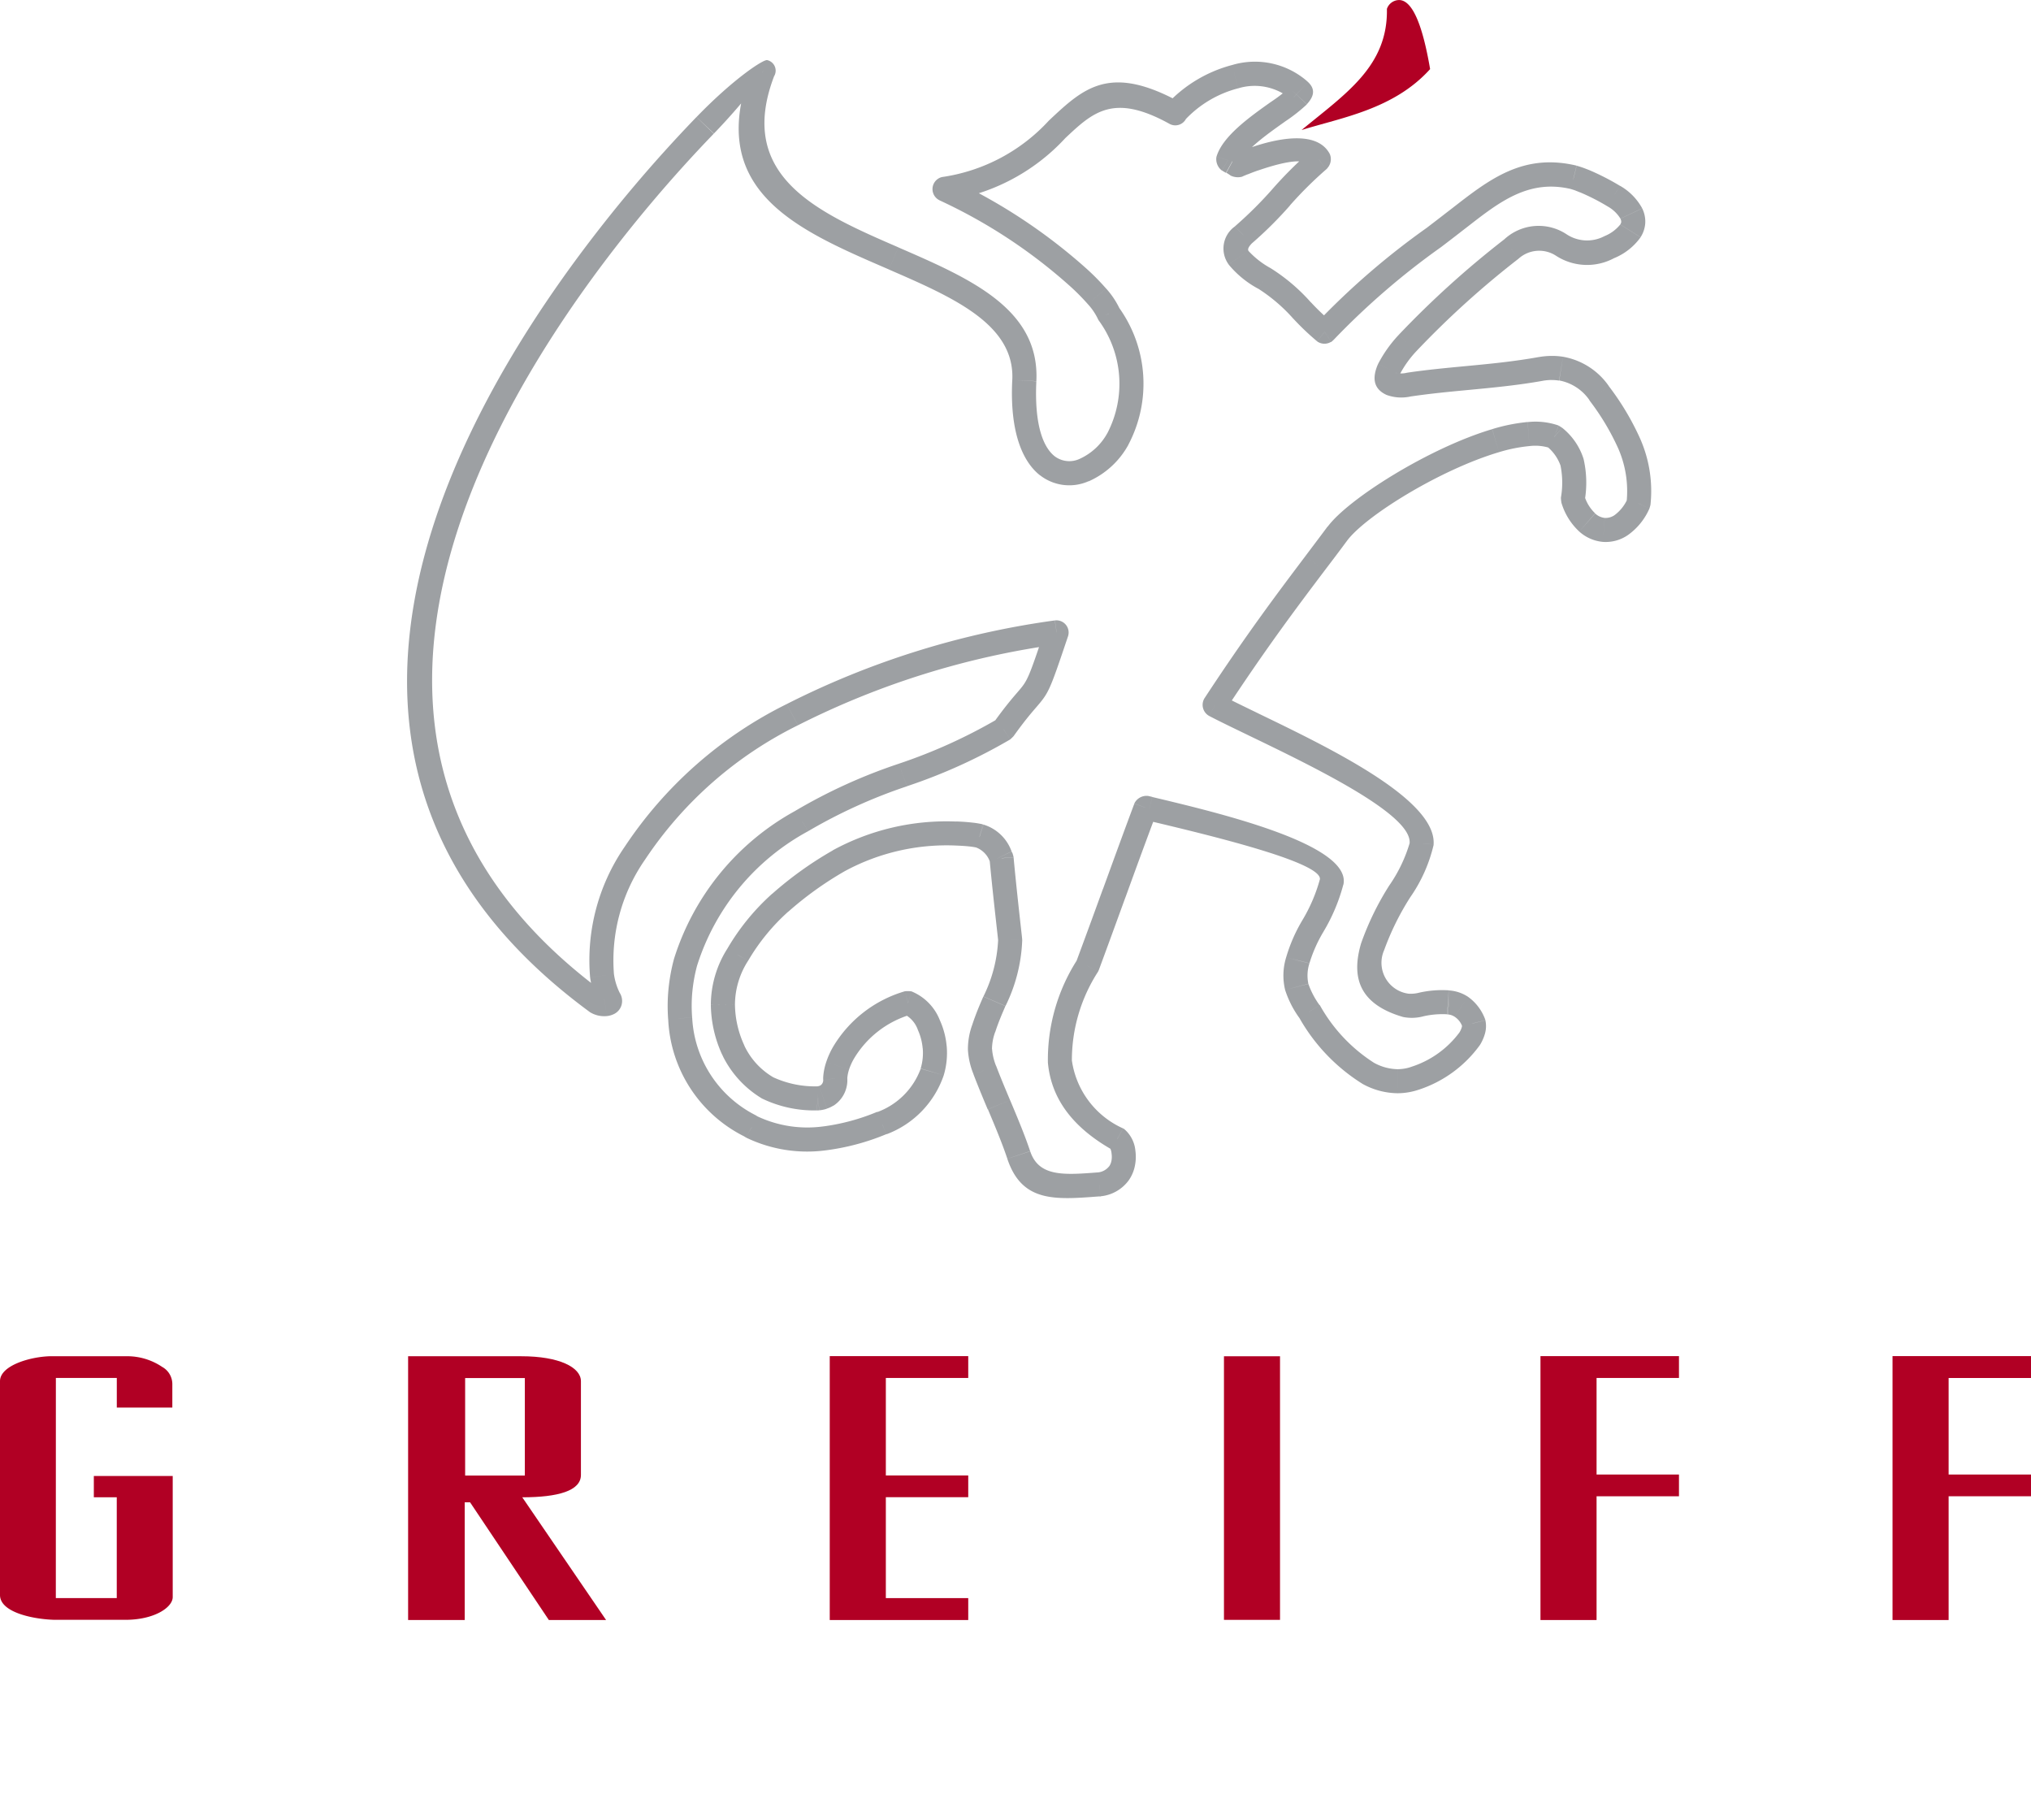
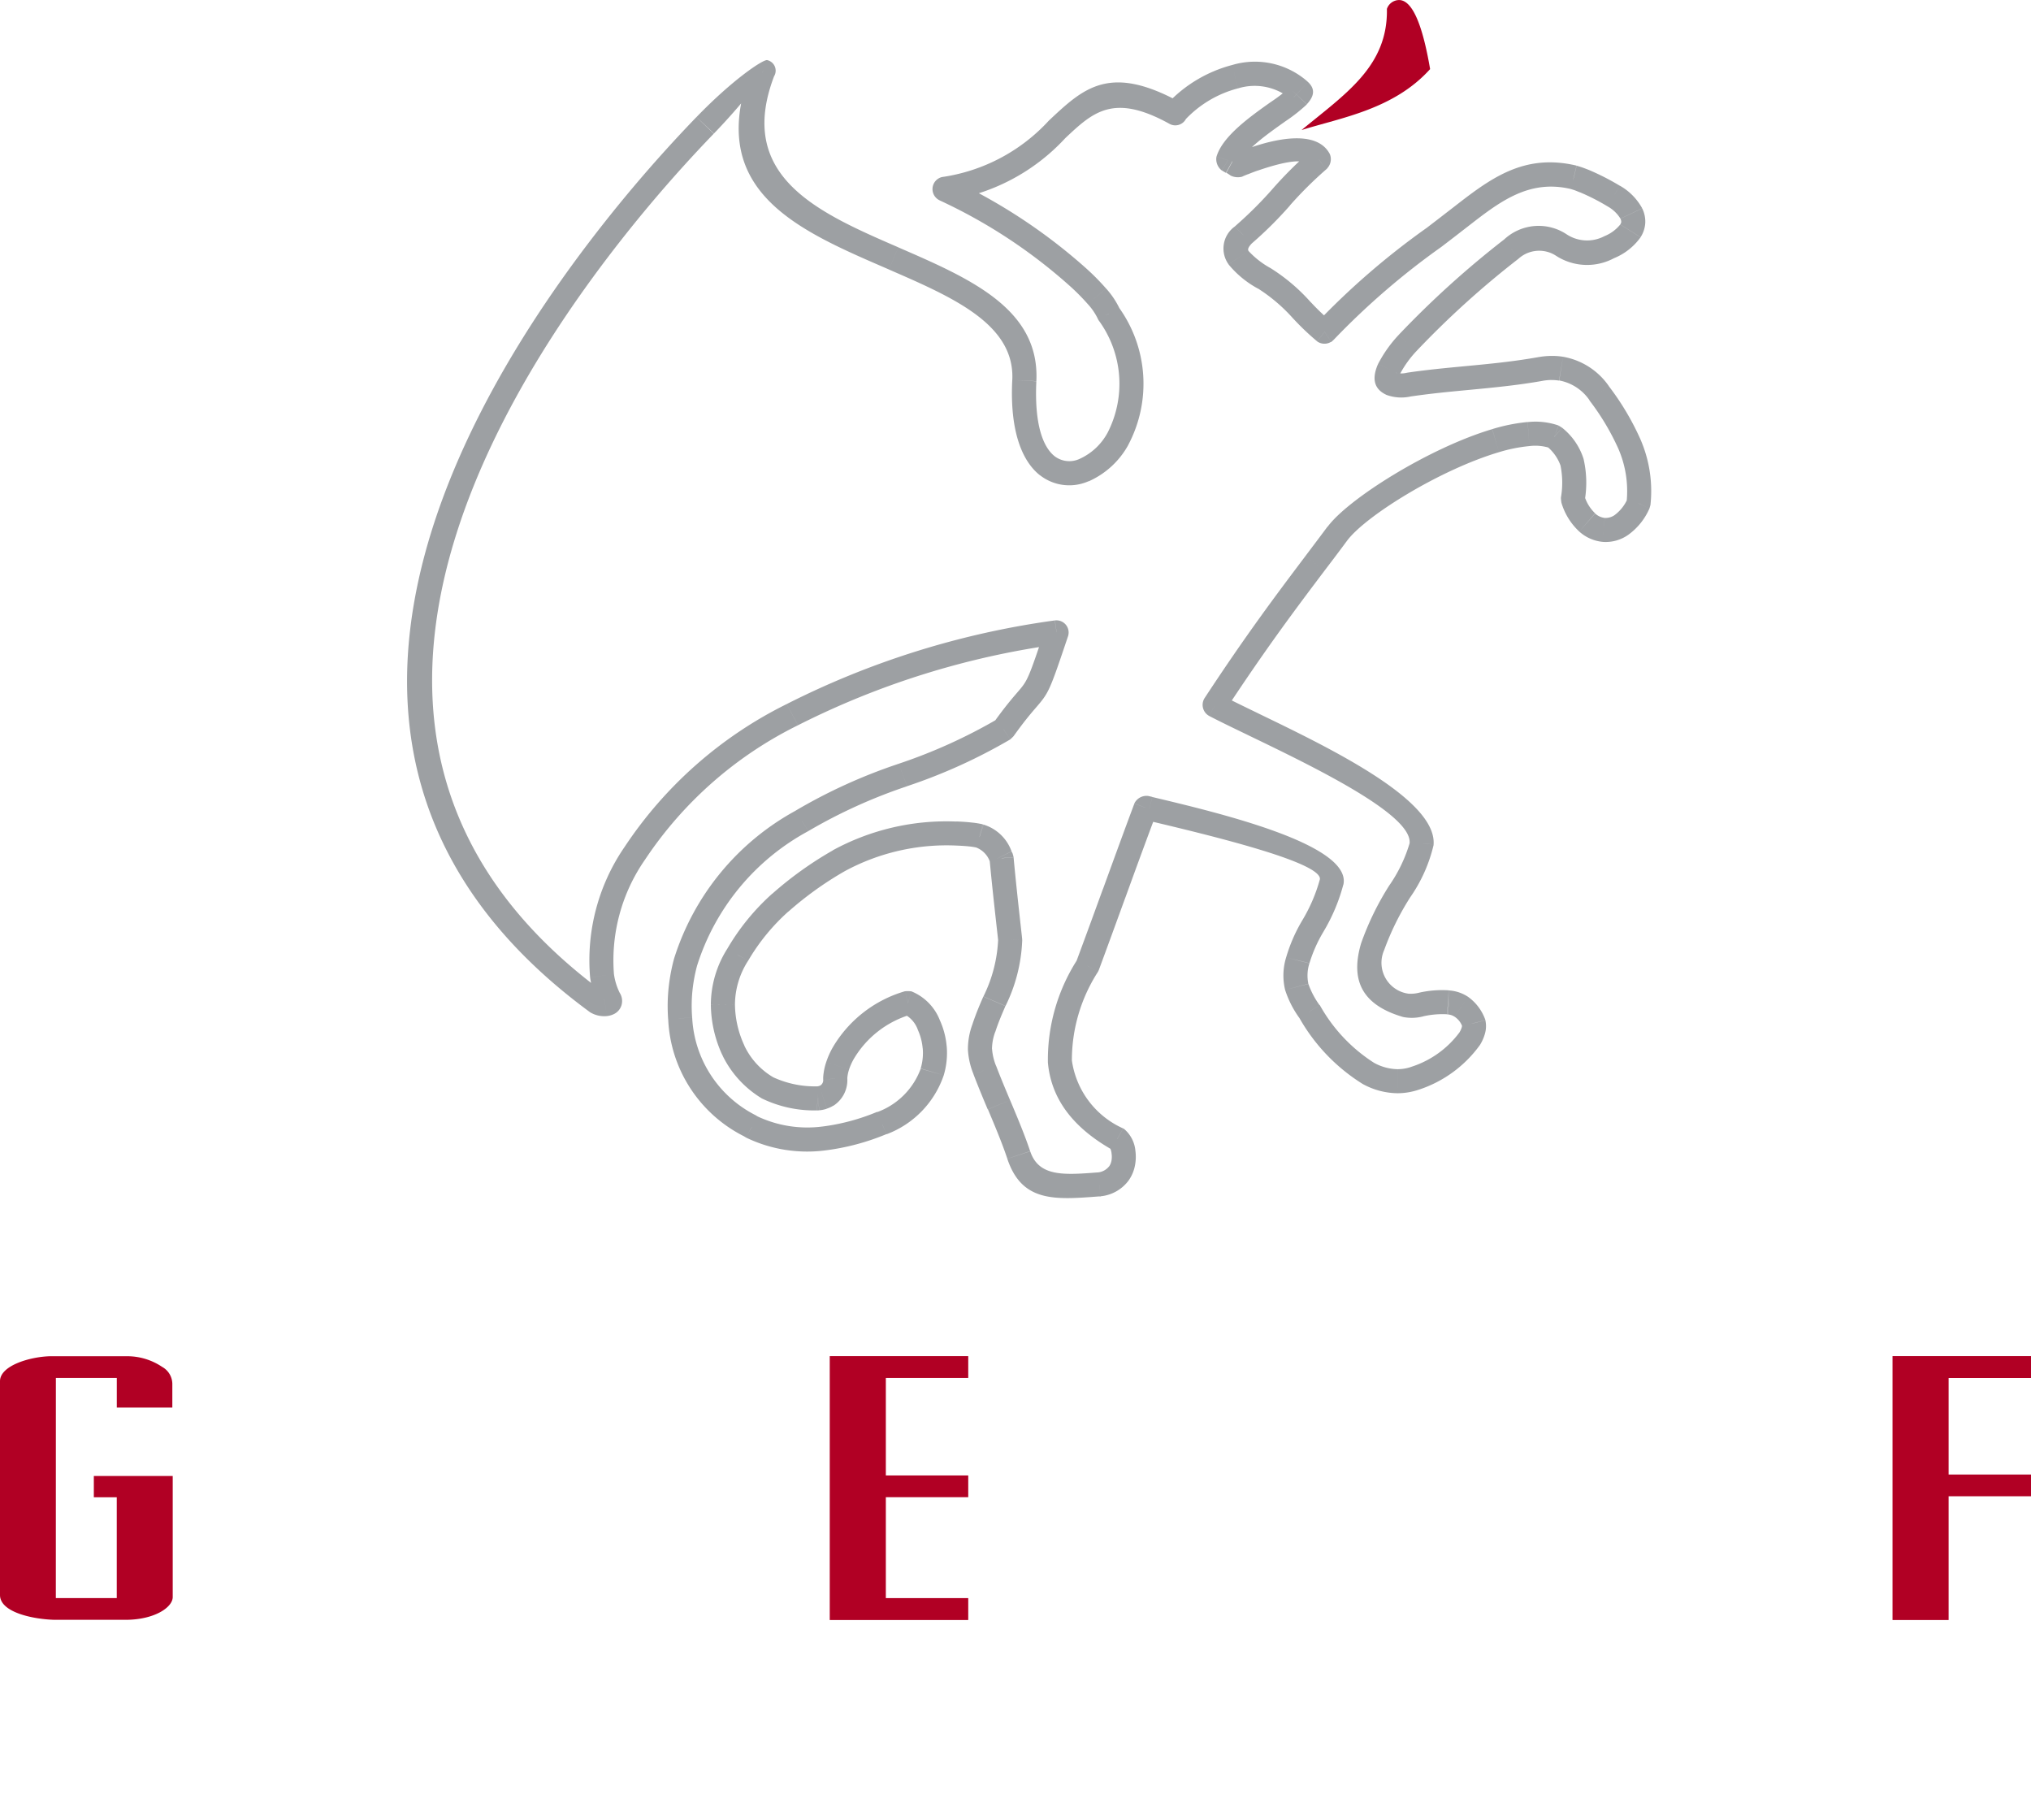
<svg xmlns="http://www.w3.org/2000/svg" id="logo-brand-primary" width="100" height="89.607" viewBox="0 0 100 89.607">
  <defs>
    <clipPath id="clip-path">
      <path id="Pfad_133" data-name="Pfad 133" d="M0,22.02H100V-67.587H0Z" transform="translate(0 67.587)" fill="#202124" />
    </clipPath>
    <clipPath id="clip-path-2">
-       <path id="Pfad_139" data-name="Pfad 139" d="M0,22.02H100V-67.587H0Z" transform="translate(0 67.587)" fill="none" />
-     </clipPath>
+       </clipPath>
  </defs>
  <g id="Gruppe_1174" data-name="Gruppe 1174" transform="translate(20.047 2.959)">
    <g id="Gruppe_1154" data-name="Gruppe 1154" transform="translate(0 0)">
      <path id="Pfad_119" data-name="Pfad 119" d="M9.36.514a.592.592,0,1,1-.57,1.037M2.867,1.4C4.586-.215,5.861-1.414,9.36.514L8.79,1.551C6.044.038,5.036.985,3.677,2.262ZM-2.4,4.18A8.853,8.853,0,0,0,2.867,1.4l.81.862a9.873,9.873,0,0,1-5.92,3.09Zm-.109,1.147A.611.611,0,0,1-2.4,4.18l.081.586ZM3.842,9.491A25.881,25.881,0,0,0-2.513,5.327l.379-1.122A27.332,27.332,0,0,1,4.633,8.612Zm.943.944a10.673,10.673,0,0,0-.943-.944l.791-.879a11.528,11.528,0,0,1,1.05,1.054Zm.485.707a2.947,2.947,0,0,0-.485-.707l.9-.769a4.145,4.145,0,0,1,.675,1.012Zm1.088-.464,0,.008-.548.224Zm-1.092.46v0l1.1-.449v0Zm.048.09s-.046-.086-.048-.09l.55-.225Zm.444,5.539a5.277,5.277,0,0,0-.444-5.539l1-.63a6.427,6.427,0,0,1,.465,6.762ZM4.385,18.052a2.938,2.938,0,0,0,1.372-1.285l1.025.593a4.145,4.145,0,0,1-1.957,1.8Zm-1.222-.119a1.2,1.2,0,0,0,1.222.119l.44,1.1a2.342,2.342,0,0,1-2.394-.292Zm-.912-3.7c-.1,2.074.306,3.23.912,3.7l-.732.931c-.883-.693-1.494-2.18-1.366-4.695Zm0,0h0l-.593-.03ZM-4.541,7.643c3.531,1.533,6.967,3.024,6.792,6.584L1.066,14.17C1.2,11.425-1.862,10.1-5.009,8.731ZM-10.656-.8c-1.9,4.962,2.172,6.731,6.115,8.441l-.468,1.088C-9.465,6.8-14.1,4.883-11.793-1.135Zm-.75.337.394-1.116a.531.531,0,0,1,.357.784m-.75.333-.019-.007.215-.552Zm-3.076,1.686c1.823-1.885,3.313-2.864,3.488-2.8l-.431,1.1c-.05-.02-.725.982-2.2,2.512ZM-20.5,8.363a69.635,69.635,0,0,1,6.016-7.138l.852.819a68.5,68.5,0,0,0-5.914,7.019Zm.8,36.95c-15.212-11.141-8.2-26.85-.8-36.95l.955.7c-7.1,9.692-13.865,24.742.548,35.3Zm.7-.955.019.013-.369.463Zm.114,1.126a1.332,1.332,0,0,1-.833-.186l.737-.927c.037.032-.061.292-.044.289Zm.342-.1a1.01,1.01,0,0,1-.342.1l-.139-.823c.016,0-.1-.313-.066-.329Zm.373-.449a.71.71,0,0,1-.373.449l-.548-1.051c.106-.054-.264.427-.225.288Zm-.1-.607a.745.745,0,0,1,.1.607l-1.145-.314c.033-.117.094.426.034.327Zm-1.009.62s-.016-.033-.016-.033l.521-.278Zm.732-1.537a2.979,2.979,0,0,0,.294.948l-1.042.556a4.186,4.186,0,0,1-.424-1.327Zm1.527-5.621a8.682,8.682,0,0,0-1.527,5.621l-1.172.176a9.843,9.843,0,0,1,1.689-6.418Zm7.534-6.622a19.275,19.275,0,0,0-7.534,6.622l-1.01-.62a20.446,20.446,0,0,1,7.988-7.044ZM3.339,27.179A40.472,40.472,0,0,0-9.485,31.167l-.557-1.042a41.688,41.688,0,0,1,13.2-4.118Zm-.176-1.172a.6.6,0,0,1,.65.773l-.562-.188ZM1.328,29.536c.491-.57.512-.594,1.363-3.132l1.122.375c-.927,2.759-.952,2.788-1.591,3.531ZM.156,31.026c.558-.778.917-1.195,1.172-1.49l.894.774c-.229.266-.556.644-1.1,1.405Zm.964.689c-.012.016-.142.139-.158.151l-.325-.5Zm-5.648,1.348A26.059,26.059,0,0,0,.314,30.875l.648.992a26.869,26.869,0,0,1-5.074,2.3ZM-9.616,35.38a26.432,26.432,0,0,1,5.088-2.316l.416,1.106a25.778,25.778,0,0,0-4.851,2.2Zm-.009.007.009-.007.327.493Zm0,0,0,0,.672.973,0,0Zm.672.973s-.028.017-.028.019l-.308-.505Zm-6.638,6.311a12.594,12.594,0,0,1,5.994-7.3l.616,1.01a11.44,11.44,0,0,0-5.466,6.6Zm-.272,1.5a9.232,9.232,0,0,1,.272-1.5l1.144.306a7.827,7.827,0,0,0-.24,1.309Zm-.016,1.456a8.647,8.647,0,0,1,.016-1.456l1.176.11a7.454,7.454,0,0,0-.011,1.263Zm0,0v0l.591-.041Zm0,.015v-.015l1.181-.088v.013Zm1.181-.089v.005l-.591.04Zm2.522,5.834a6.78,6.78,0,0,1-3.7-5.749l1.181-.08a5.706,5.706,0,0,0,3.133,4.813Zm.113.066c-.261-.159-.027-.016-.113-.066l.611-1.016.119.073Zm.05.028-.05-.028.309-.5Zm3.855.619a6.915,6.915,0,0,1-3.855-.619l.518-1.065a5.771,5.771,0,0,0,3.212.506Zm3.019-.8a11.549,11.549,0,0,1-3.019.8l-.125-1.177a10.4,10.4,0,0,0,2.7-.724Zm.024-.012-.024.012-.22-.552Zm2.805-2.886A4.728,4.728,0,0,1-5.117,51.3L-5.6,50.218a3.593,3.593,0,0,0,2.157-2.144Zm.145-1.452a3.835,3.835,0,0,1-.145,1.452l-1.135-.337a2.65,2.65,0,0,0,.1-1.008ZM-2.5,45.691a3.921,3.921,0,0,1,.334,1.269l-1.181.107a2.777,2.777,0,0,0-.232-.891Zm-1.4-1.423a2.526,2.526,0,0,1,1.4,1.423l-1.079.485a1.38,1.38,0,0,0-.655-.773Zm-.32-.005a1.514,1.514,0,0,1,.32.005l-.168.566Zm-3.543,2.746a6.1,6.1,0,0,1,3.543-2.746l.3,1.144a4.859,4.859,0,0,0-2.816,2.185Zm-.331.736a4.02,4.02,0,0,1,.331-.736l1.027.583a2.88,2.88,0,0,0-.235.522Zm-.151.762a2.931,2.931,0,0,1,.151-.762l1.124.37a1.747,1.747,0,0,0-.089.452Zm0,.044c0-.029,0-.03,0-.044l1.187.06c0,.036,0,.013,0,.02Zm0,.053V48.55l.593.017Zm-.122.286a.311.311,0,0,0,.122-.286l1.187-.07a1.5,1.5,0,0,1-.679,1.362Zm-.069.033a.409.409,0,0,0,.069-.033l.63,1a1.418,1.418,0,0,1-.329.152Zm-.115.025a.579.579,0,0,0,.115-.025l.37,1.124a1.6,1.6,0,0,1-.37.077Zm.115,1.176h0l-.054-.589Zm-.129-1.176c.056,0-.008,0,.015,0l.111,1.176c-.042,0-.007,0-.042.005Zm.084,1.181-.066,0,.025-.593ZM-10.7,48.5a4.924,4.924,0,0,0,2.2.444l-.05,1.185a5.9,5.9,0,0,1-2.738-.6Zm-1.474-1.663A3.572,3.572,0,0,0-10.7,48.5l-.585,1.027a5.045,5.045,0,0,1-1.9-2.07Zm-1.009.62c0-.005-.048-.1-.049-.1l.554-.211Zm.594-2.543a4.917,4.917,0,0,0,.464,2.022l-1.107.422a6.033,6.033,0,0,1-.544-2.434Zm.642-2.144a4.019,4.019,0,0,0-.642,2.144l-1.187.009a5.177,5.177,0,0,1,.814-2.759Zm.007-.009-.007.009-.506-.3Zm1.979-2.421a10.028,10.028,0,0,0-1.979,2.421l-1.027-.589a11.208,11.208,0,0,1,2.214-2.713Zm2.783-1.991A16.747,16.747,0,0,0-9.96,40.344l-.793-.88A17.785,17.785,0,0,1-7.774,37.33Zm5.449-1.26a10.523,10.523,0,0,0-5.449,1.26l-.6-1.022A11.682,11.682,0,0,1-1.7,35.908Zm.672.044c-.175-.019-.4-.034-.672-.044l.028-1.185c.284.008.545.028.769.053Zm.383.061a3.292,3.292,0,0,0-.383-.061l.125-1.176a4.51,4.51,0,0,1,.53.084Zm0,0h0L-.4,36.044H-.4ZM-.4,36.045l.049.015-.186.562ZM-.031,37.9a1.161,1.161,0,0,0-.687-.716l.371-1.124A2.123,2.123,0,0,1,1.03,37.377Zm1.061-.524v0L.5,37.638Zm-1.022.6C0,37.957-.018,37.929-.034,37.9l1.065-.518c.011.019.023.045.037.074Zm1.061-.528a1.918,1.918,0,0,1,.061.211l-.59.052ZM.335,41.439C.193,40.171.054,38.922-.052,37.77l1.181-.106c.121,1.3.251,2.467.382,3.65Zm.038.347c-.012-.115-.025-.233-.038-.347l1.176-.125c.013.114.027.231.038.347Zm1.176-.125s.005.078.005.081l-.593-.019ZM-.356,44.52A6.977,6.977,0,0,0,.37,41.705l1.185.037a7.968,7.968,0,0,1-.822,3.246ZM-.9,45.9c.176-.536.362-.965.54-1.376l1.088.468c-.17.394-.349.806-.5,1.274Zm0,0v0l.562.184Zm-.219,1.237A3.518,3.518,0,0,1-.9,45.9l1.126.362a2.5,2.5,0,0,0-.16.847Zm.276,1.21a3.744,3.744,0,0,1-.276-1.21L.07,47.108a2.789,2.789,0,0,0,.2.837Zm0,.008,0-.008.556-.2Zm.7,1.724c-.253-.6-.5-1.2-.7-1.724L.27,47.936c.211.557.447,1.116.685,1.684ZM.823,52.51C.564,51.735.212,50.9-.133,50.078L.956,49.62c.357.847.72,1.71.989,2.515Zm1.122-.375v0l-.562.186Zm-1.123.377v0l1.126-.37v0ZM5.34,54.363c-2.182.168-3.8.294-4.518-1.851l1.126-.371C2.369,53.4,3.6,53.31,5.256,53.183Zm.044,0-.044,0-.084-1.18.044,0Zm.041,0-.041,0-.041-.59ZM6.8,53.57a1.944,1.944,0,0,1-1.376.786l-.167-1.172a.8.8,0,0,0,.575-.3Zm.31-.749a1.883,1.883,0,0,1-.31.749l-.968-.681A.718.718,0,0,0,5.95,52.6Zm.015-.723a2.252,2.252,0,0,1-.015.723L5.95,52.6a1.082,1.082,0,0,0,.005-.339Zm-.548-1.051A1.592,1.592,0,0,1,7.126,52.1l-1.171.166a.766.766,0,0,0-.058-.249Zm-.049-.03.049.03-.339.484ZM4,47.669a4.334,4.334,0,0,0,2.526,3.348l-.583,1.027c-2.06-1.181-2.975-2.634-3.124-4.269ZM5.288,43.3A8.032,8.032,0,0,0,4,47.669l-1.181.106A9.108,9.108,0,0,1,4.25,42.733Zm.037-.078-.037.078-.518-.284Zm1.311-3.581c-.456,1.252-.92,2.527-1.311,3.581l-1.111-.412c.561-1.51.937-2.544,1.311-3.572Zm1.551-4.209C7.562,37.1,7.1,38.366,6.637,39.644l-1.111-.4c.524-1.438,1.039-2.857,1.55-4.219Zm-1.112-.412a.665.665,0,0,1,.693-.37l-.137.577Zm.61.827-.191-.044.274-1.153c.061.015.125.03.19.044Zm8.524,2.919c.176-.852-5.607-2.226-8.524-2.919L7.958,34.7c3.293.784,9.821,2.333,9.412,4.309ZM17.37,39l0,.015-.575-.133Zm-2.022,1.767a8.04,8.04,0,0,0,.864-2.018l1.153.265a8.974,8.974,0,0,1-.976,2.314Zm-.8,1.834a7.9,7.9,0,0,1,.8-1.834l1.042.561a6.9,6.9,0,0,0-.691,1.551Zm1.153.278,0,.005-.574-.145ZM14.5,44.2a3.025,3.025,0,0,1,.048-1.6l1.148.288a1.959,1.959,0,0,0-.052,1.006Zm.7,1.377a4.923,4.923,0,0,1-.7-1.377l1.144-.3a4.1,4.1,0,0,0,.548,1.043Zm1-.639.008.009-.505.31Zm2.124,3.893a9.113,9.113,0,0,1-3.128-3.263l1.012-.62a7.953,7.953,0,0,0,2.666,2.836Zm1.712.453a3.64,3.64,0,0,1-1.712-.453l.55-1.047a2.485,2.485,0,0,0,1.161.316Zm1.055-.179a3.286,3.286,0,0,1-1.055.179V48.1a2.083,2.083,0,0,0,.676-.115Zm.03-.011-.03.011-.19-.561Zm-.032.011.032-.011-.44-1.1.037-.013Zm.005,0h-.005l-.186-.562Zm3-2.2a6.025,6.025,0,0,1-3,2.2l-.381-1.122a4.754,4.754,0,0,0,2.375-1.7Zm0,0h0l-.505-.308Zm.245-.557a2.187,2.187,0,0,1-.245.557l-1.014-.611a1.023,1.023,0,0,0,.115-.252Zm.025-.634a1.34,1.34,0,0,1-.025.634l-1.144-.306a.171.171,0,0,0,.011-.077Zm0,0h0l-.579.126Zm0-.007v.007l-1.159.255v-.005Zm-.005-.016.005.016-.579.127ZM23.5,44.533a2.358,2.358,0,0,1,.862,1.153l-1.148.288a.956.956,0,0,0-.367-.455Zm-.4-.2a1.943,1.943,0,0,1,.4.2l-.654.986a.715.715,0,0,0-.152-.077Zm-.491-.107a1.92,1.92,0,0,1,.491.107l-.4,1.112a.691.691,0,0,0-.184-.04Zm-.054-.005.054.005-.1,1.18a.086.086,0,0,1-.023,0ZM22.482,45.4l-.008,0,.04-.59Zm-1.37-1.07a5.125,5.125,0,0,1,1.441-.113l-.08,1.18a4.237,4.237,0,0,0-1.144.094Zm-.513.054a1.623,1.623,0,0,0,.513-.054l.217,1.161a2.208,2.208,0,0,1-1.033.037Zm-.3,1.144-.016-.005.167-.566Zm-.924-3.289a1.535,1.535,0,0,0,1.242,2.149l-.334,1.135c-2.229-.658-2.507-2.044-2.043-3.619Zm1.283-2.6a13.13,13.13,0,0,0-1.283,2.6l-1.135-.335a13.961,13.961,0,0,1,1.395-2.861Zm1.152-2.577a7.5,7.5,0,0,1-1.152,2.577l-1.024-.593a7.257,7.257,0,0,0,1-2.087Zm0-.009v.009l-.59-.052Zm0-.015v.015l-1.18-.084v-.015Zm0-.005v.005L21.22,37Zm-8.626-6.445c3.517,1.7,8.775,4.235,8.626,6.445l-1.181-.074c.1-1.419-4.729-3.748-7.957-5.306ZM11.31,29.66c.53.276,1.164.583,1.875.927l-.513,1.065c-.754-.363-1.427-.689-1.906-.939Zm-.021-.011.021.011-.545,1.053-.023-.012ZM10.743,30.7a.623.623,0,0,1-.221-.85l.5.325Zm5.7-7.147c-1.38,1.83-2.878,3.816-4.932,6.946l-.99-.648c2.071-3.157,3.584-5.163,4.978-7.012Zm1.1-1.462c-.443.6-.764,1.021-1.1,1.462l-.944-.715c.407-.541.811-1.075,1.09-1.452Zm7.487-4.367c-2.885.855-6.572,3.132-7.487,4.367l-.949-.7c1.02-1.379,5.015-3.883,8.1-4.8Zm1.5-.3a7.531,7.531,0,0,0-1.5.3l-.333-1.135a8.759,8.759,0,0,1,1.741-.35Zm1,.093a2.333,2.333,0,0,0-1-.093l-.089-1.181a3.456,3.456,0,0,1,1.518.167Zm.426-1.107.007,0-.22.55Zm-.431,1.106h0l.44-1.1h0Zm.44-1.1c.017.007.163.1.176.109l-.4.441Zm.094,1.966a2.141,2.141,0,0,0-.709-.973l.792-.884a3.184,3.184,0,0,1,1.051,1.527Zm.019,1.583a4.292,4.292,0,0,0-.019-1.583l1.134-.33a5.2,5.2,0,0,1,.061,2.038Zm.025.243a2.119,2.119,0,0,1-.025-.243l.589.062Zm.88,1.424A3.141,3.141,0,0,1,28.1,20.2l1.126-.361a1.964,1.964,0,0,0,.537.895Zm1.168.509a2,2,0,0,1-1.168-.509l.782-.89a.828.828,0,0,0,.469.219Zm1.234-.342a1.926,1.926,0,0,1-1.234.342l.084-1.18a.781.781,0,0,0,.493-.143Zm1.051-1.3a3.142,3.142,0,0,1-1.051,1.3l-.658-.981a2,2,0,0,0,.639-.818Zm.053-.19c0,.016-.048.176-.053.19l-.536-.252Zm-.521-3.277a6.38,6.38,0,0,1,.521,3.277l-1.177-.125a5.23,5.23,0,0,0-.432-2.69Zm-1.53-2.557a13.024,13.024,0,0,1,1.53,2.557l-1.088.463a11.983,11.983,0,0,0-1.4-2.325Zm0-.005,0,.005-.479.347Zm-2.258-1.444a3.468,3.468,0,0,1,2.258,1.444l-.949.7a2.32,2.32,0,0,0-1.493-.976Zm-.582-.041a3.439,3.439,0,0,1,.582.041L27.988,14.2a2.278,2.278,0,0,0-.383-.028Zm.015,1.185h0l0-.593Zm-.63-1.127a3.777,3.777,0,0,1,.618-.058l.009,1.185a2.7,2.7,0,0,0-.428.04Zm-.007,0h.007l.2,1.167h-.005Zm0,0h0l.1.585Zm-3.589.445c1.173-.111,2.353-.223,3.589-.445l.208,1.168c-1.233.221-2.463.337-3.686.453Zm-2.889.325c.948-.142,1.917-.233,2.889-.325l.111,1.176c-.931.088-1.86.176-2.829.32Zm-.524.013a1.211,1.211,0,0,0,.524-.013l.171,1.171a2.113,2.113,0,0,1-1.2-.088Zm.182.046c-.011.02-.3-.1-.182-.046l-.5,1.07c-.626-.294-.7-.827-.4-1.511Zm.819-1.134a5.218,5.218,0,0,0-.819,1.134l-1.081-.488a6.361,6.361,0,0,1,1.012-1.429Zm5-4.525a44.345,44.345,0,0,0-5,4.525l-.888-.784a46.289,46.289,0,0,1,5.21-4.713Zm.009-.007-.009.007-.339-.485Zm1.875-.138a1.516,1.516,0,0,0-1.875.138l-.695-.959A2.49,2.49,0,0,1,28.362,7Zm2.862.091a2.812,2.812,0,0,1-2.862-.091L28.362,7A1.83,1.83,0,0,0,30.2,7.1ZM30.2,7.1v0l.255.536Zm1.8.046a3,3,0,0,1-1.29,1.021l-.51-1.07a1.908,1.908,0,0,0,.8-.581Zm.232-.719A1.442,1.442,0,0,1,32,7.142l-1-.63a.292.292,0,0,0,.052-.141Zm-.151-.705a1.464,1.464,0,0,1,.151.705l-1.185-.052a.313.313,0,0,0-.036-.145ZM30.993,4.612A2.849,2.849,0,0,1,32.08,5.718l-1.07.509a1.722,1.722,0,0,0-.647-.61Zm-.007,0,.007,0-.316.5Zm-1.527-.781a12.046,12.046,0,0,1,1.527.781L30.37,5.62a10.526,10.526,0,0,0-1.36-.693Zm-.3-.114c.114.041.213.08.3.114l-.449,1.1c-.1-.042-.186-.074-.244-.1Zm-.289-.091c.084.023.18.053.289.091l-.394,1.116c-.066-.024-.135-.045-.205-.065Zm0,0h0l-.31,1.143h0Zm-.019-.005.019.005-.155.571ZM22.762,5.687c1.812-1.409,3.466-2.693,6.085-2.071L28.574,4.77c-2.074-.493-3.509.623-5.084,1.848Zm-.361.278c.17-.13.266-.205.361-.278l.728.931-.366.282Zm0,0,0,0,.362.468Zm-.932.717c.338-.259.639-.488.932-.717l.732.929c-.225.176-.567.438-.947.728Zm-5.489,4.756a37.235,37.235,0,0,1,5.489-4.756l.717.94a36.8,36.8,0,0,0-5.274,4.547Zm.932.732c-.009.012-.126.118-.138.125l-.327-.491Zm-.959-.692a.509.509,0,0,1,.164-.164l.656.981c-.1.065.192-.207.162-.16Zm.982.656a.622.622,0,0,1-.863.133l.373-.461Zm-1.168-1.791a11.478,11.478,0,0,0,1.05,1l-.745.921a12.6,12.6,0,0,1-1.157-1.1ZM13.783,8.664a9.1,9.1,0,0,1,1.982,1.682l-.852.819a8.177,8.177,0,0,0-1.735-1.488Zm-.606,1.014-.013-.009.317-.5ZM12.7,7.821a4.235,4.235,0,0,0,1.1.852l-.634,1a4.872,4.872,0,0,1-1.454-1.195Zm.163-.378c-.179.186-.216.3-.163.378l-.986.654a1.332,1.332,0,0,1,.3-1.856Zm-.847-.825.078-.069.346.481Zm2.721-1.037a19.344,19.344,0,0,1-1.952,1.93l-.691-.963a19.518,19.518,0,0,0,1.782-1.778Zm0,0h0l-.431-.4Zm1.779-1.774A19.092,19.092,0,0,0,14.732,5.58l-.86-.806a19.572,19.572,0,0,1,1.95-1.933Zm.074-.064-.074.064-.345-.483Zm-.089.07c-.027.019.123-.1.089-.07L15.747,2.9a.562.562,0,0,1,.091-.074Zm.2-.764a.656.656,0,0,1-.2.764l-.329-.491Zm-3.908-.318c1.252-.435,3.277-.891,3.908.318L15.643,3.6c-.227-.434-1.6-.046-2.474.256Zm-.562.208c.142-.056.33-.127.562-.208l.383,1.12c-.18.062-.358.131-.505.191Zm-.333.143c.074-.034.2-.089.333-.143l.44,1.1c-.156.061-.244.1-.277.115Zm0,0h0l.5,1.075h0Zm.5,1.075a.816.816,0,0,1-.586-.052l.338-.485Zm-.229-1.225a2.9,2.9,0,0,1,.32.2l-.676.972a1.709,1.709,0,0,0-.208-.135ZM11.59,3.972h0l.285-.52Zm.4-1.132c.064.037.121.07.166.094l-.57,1.038c-.036-.02-.081-.045-.2-.117Zm-.607,1.016a.7.7,0,0,1-.264-.677l.567.17Zm3.1-2.4c-.88.623-2.04,1.446-2.225,2.063L11.12,3.178c.3-1.012,1.651-1.967,2.674-2.693ZM15.571.6a8.283,8.283,0,0,1-1.091.856L13.795.485a8.49,8.49,0,0,0,.911-.695ZM15.625-.5c.369.345.308.7-.054,1.092L14.705-.21c.15-.162.365.814.114.581Zm-.064-.058.064.058-.806.867L14.78.335Zm-.782.89-.005,0,.4-.441ZM11.9-1.339a3.92,3.92,0,0,1,3.67.788l-.792.884a2.783,2.783,0,0,0-2.6-.518ZM8.717.547A6.705,6.705,0,0,1,11.9-1.339l.277,1.153A5.447,5.447,0,0,0,9.584,1.353ZM8.633.639,8.717.547l.867.806c-.011.011-.033.036-.066.073Zm.884.788A.592.592,0,0,1,8.633.639Z" transform="translate(28.729 1.578)" fill="#9da0a3" />
    </g>
  </g>
  <g id="Gruppe_1155" data-name="Gruppe 1155" transform="translate(64.088 0.002)">
    <path id="Pfad_120" data-name="Pfad 120" d="M1.181,0Q2.124.022,2.7,3.4c-1.791,1.986-4.378,2.39-6.329,3C-1.465,4.611.626,3.268.573.435A.641.641,0,0,1,1.181,0" transform="translate(3.626)" fill="#b10024" />
  </g>
-   <path id="Pfad_121" data-name="Pfad 121" d="M0,22.02H100V-67.587H0Z" transform="translate(0 67.588)" fill="none" />
  <g id="Gruppe_1157" data-name="Gruppe 1157" transform="translate(93.182 66.762)">
    <path id="Pfad_122" data-name="Pfad 122" d="M0,0V12.993H2.762V6.9H6.819V5.83H2.762V1.078H6.819V0Z" fill="#b10024" />
  </g>
  <g id="Gruppe_1158" data-name="Gruppe 1158" transform="translate(75.848 66.764)">
-     <path id="Pfad_123" data-name="Pfad 123" d="M0,3.192V-9.8H6.819v1.075H2.762v4.754H6.819V-2.9H2.762V3.192" transform="translate(0 9.799)" fill="#b10024" />
-   </g>
+     </g>
  <g id="Gruppe_1159" data-name="Gruppe 1159" transform="translate(60.264 66.77)">
-     <path id="Pfad_124" data-name="Pfad 124" d="M0,3.189V-9.788H2.76V3.189" transform="translate(0 9.788)" fill="#b10024" />
-   </g>
+     </g>
  <g id="Gruppe_1160" data-name="Gruppe 1160" transform="translate(40.854 66.764)">
    <path id="Pfad_125" data-name="Pfad 125" d="M0,3.192V-9.8H6.819v1.075H2.762v4.8H6.819v1.07H2.762V2.113H6.819V3.192" transform="translate(0 9.799)" fill="#b10024" />
  </g>
  <g id="Gruppe_1175" data-name="Gruppe 1175" transform="translate(0 66.768)">
    <g id="Gruppe_1161" data-name="Gruppe 1161" transform="translate(20.094 0.001)">
-       <path id="Pfad_126" data-name="Pfad 126" d="M.69,1.443H3.629v-4.8H.69M-2.118,8.555V-4.43H3.46c1.86,0,2.931.545,2.931,1.229V1.414c0,.781-1.128,1.1-2.888,1.1.253.365,4.127,6.042,4.127,6.042H4.812L.933,2.761H.669V8.555Z" transform="translate(2.118 4.43)" fill="#b10024" />
-     </g>
+       </g>
    <g id="Gruppe_1162" data-name="Gruppe 1162" transform="translate(0 0)">
      <path id="Pfad_127" data-name="Pfad 127" d="M.676.263h3V1.72H6.41V.582a.969.969,0,0,0-.5-.863A3.078,3.078,0,0,0,4.188-.807H.4C-.587-.784-2.075-.351-2.075.422V10.949c0,.88,1.713,1.2,2.7,1.221H4.1c1.428,0,2.329-.614,2.329-1.12V5.09H2.545V6.136H3.674V11.1h-3Z" transform="translate(2.075 0.807)" fill="#b10024" />
    </g>
  </g>
</svg>